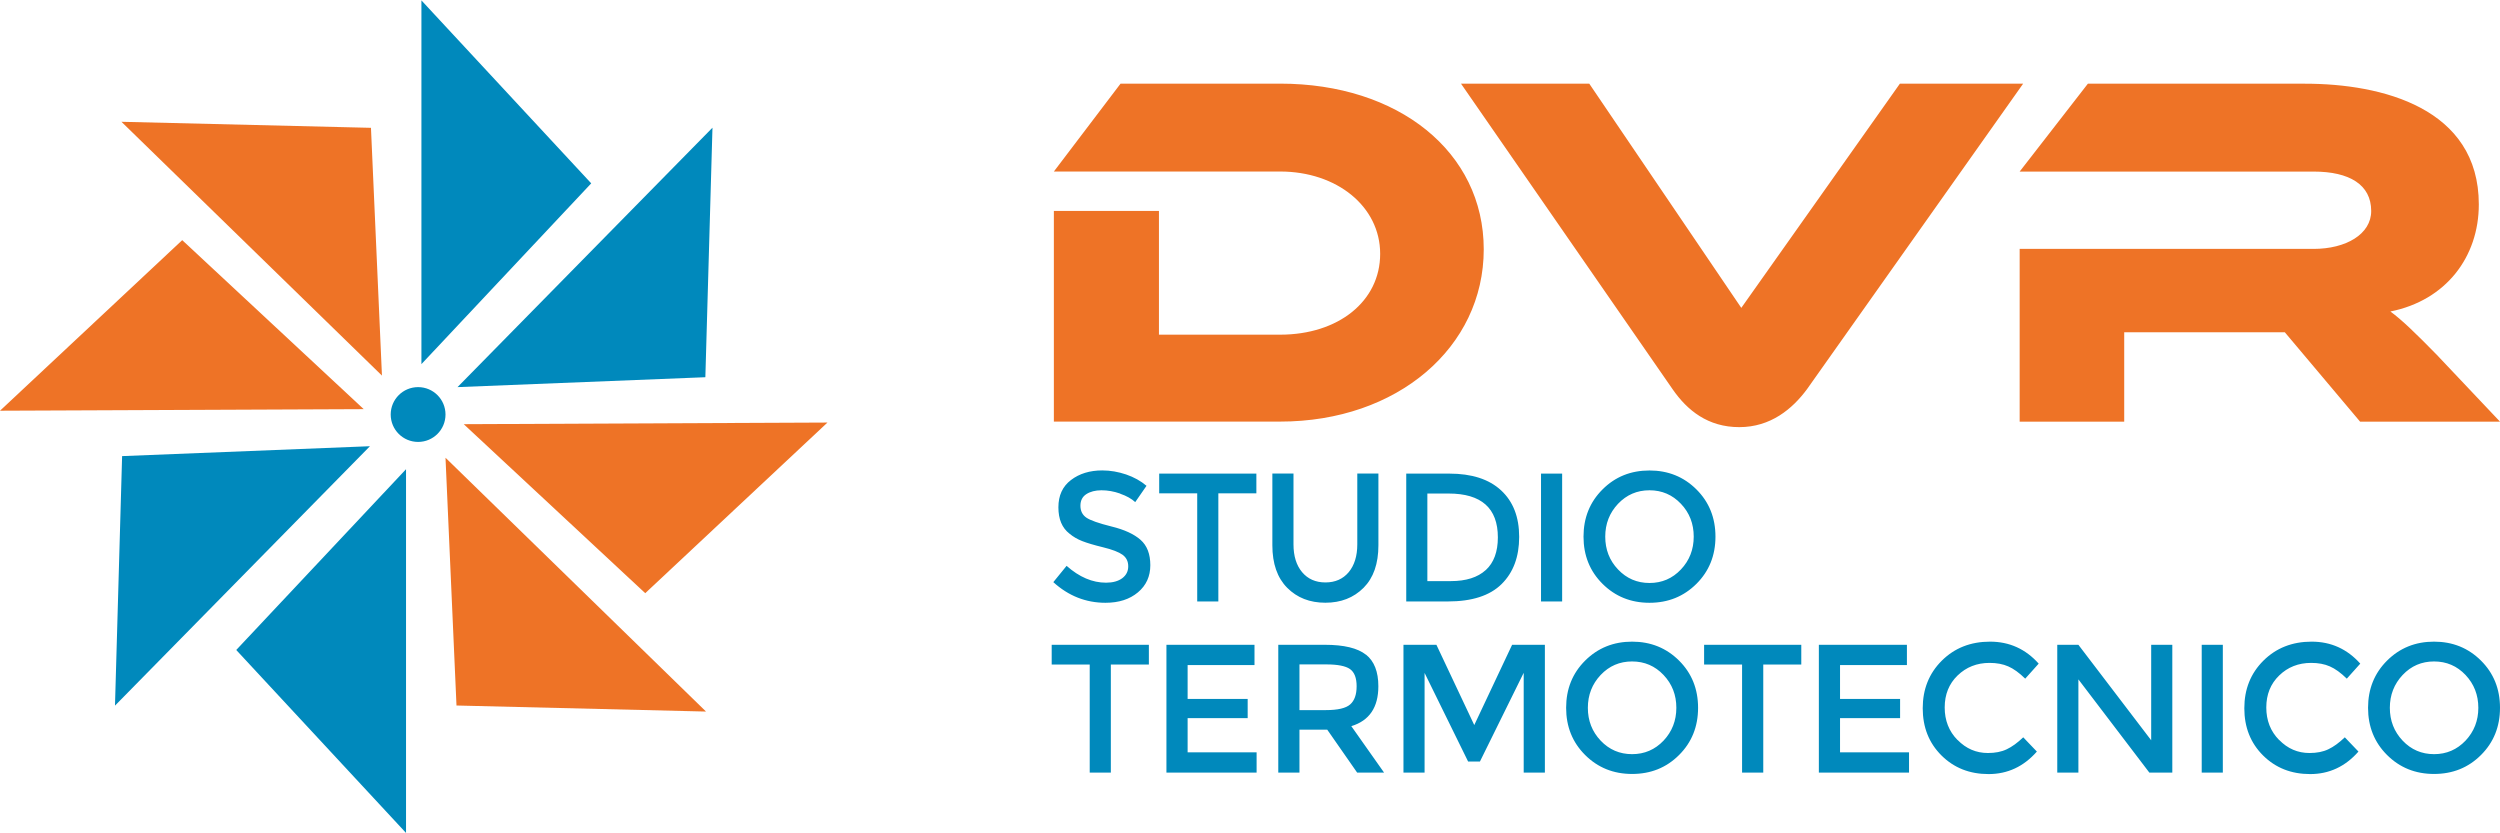
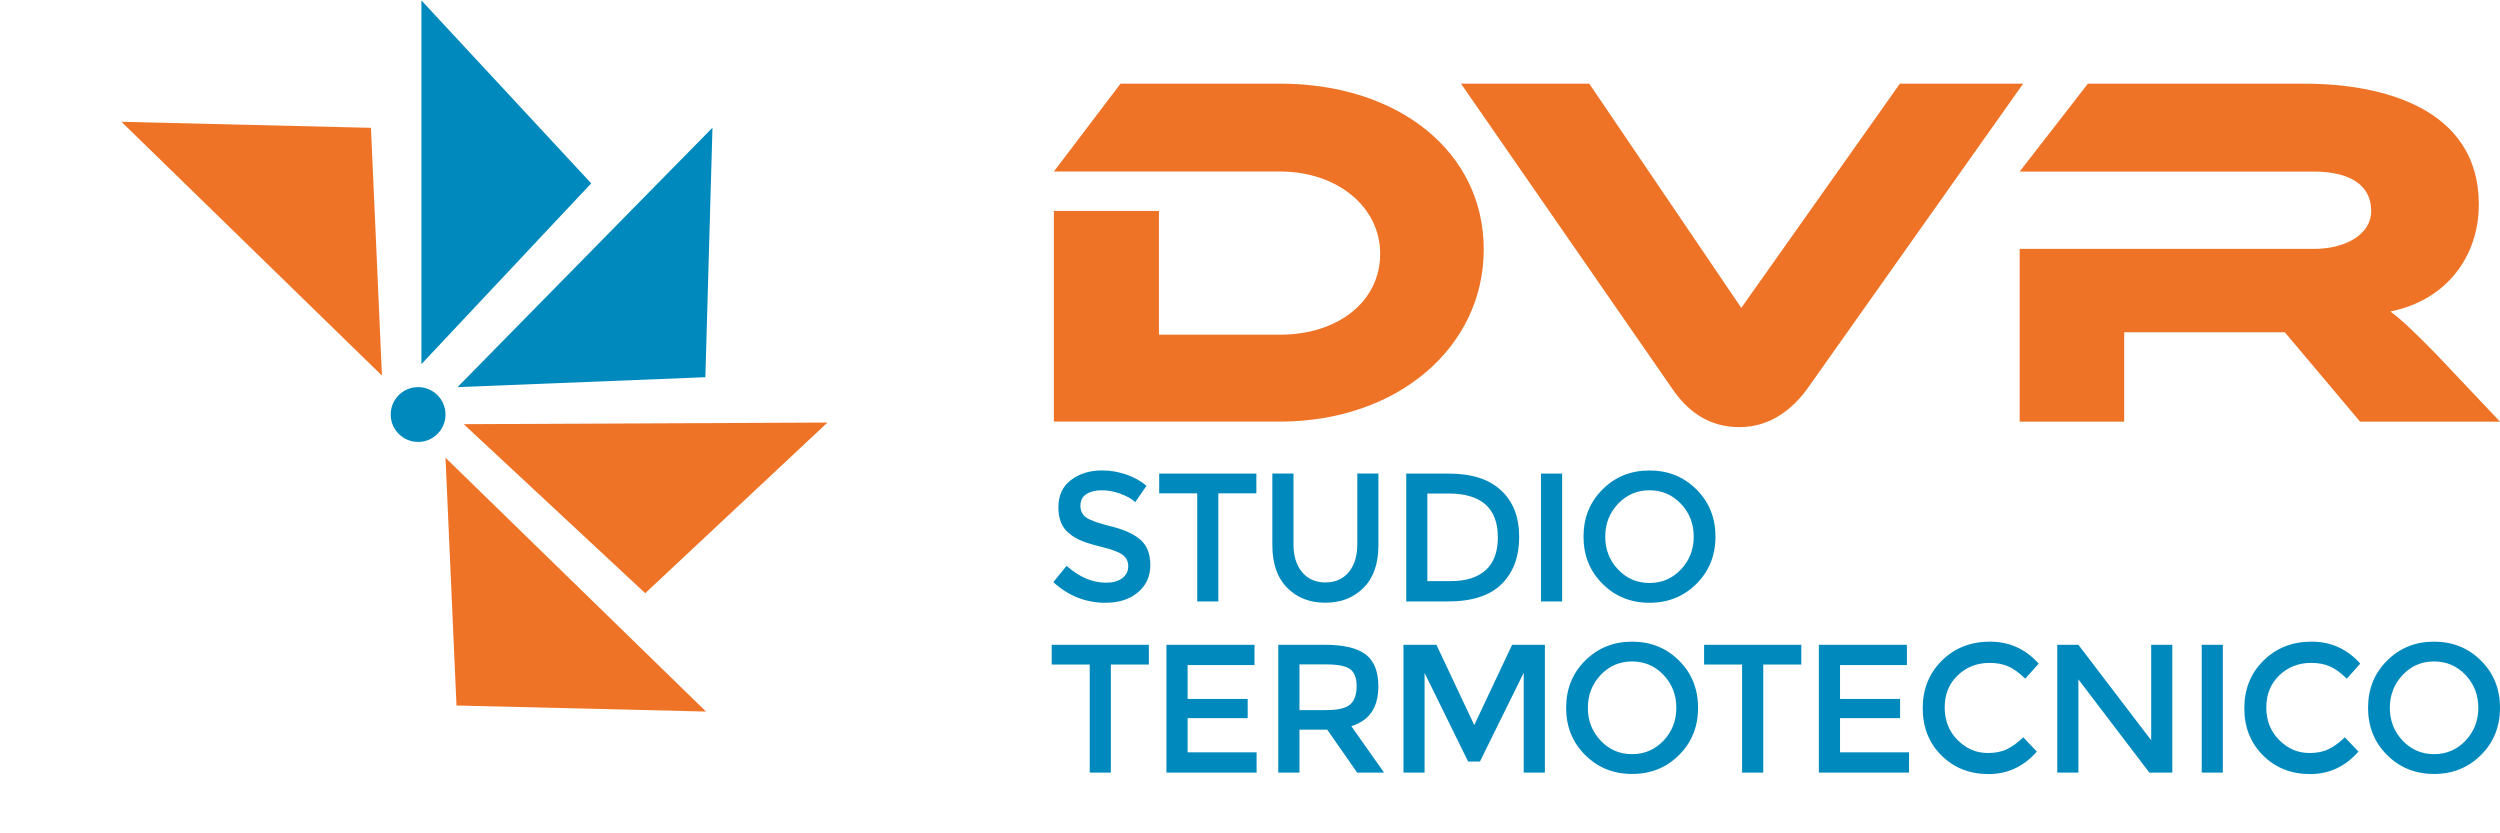
<svg xmlns="http://www.w3.org/2000/svg" width="288" height="96" viewBox="0 0 288 96" fill="none">
  <path d="M48.548 0.046L68.108 21.122L48.548 41.947V0.046Z" fill="#0089BC" />
-   <path d="M46.775 95.954L27.215 74.878L46.775 54.053V95.954Z" fill="#0089BC" />
  <path d="M82.077 14.711L81.257 43.456L52.706 44.596L82.077 14.711Z" fill="#0089BC" />
-   <path d="M13.246 81.289L14.067 52.544L42.617 51.404L13.246 81.289Z" fill="#0089BC" />
  <path d="M95.323 48.678L74.331 68.335L53.422 48.866L95.323 48.678Z" fill="#EE7326" />
-   <path d="M0 47.315L20.992 27.665L41.901 47.134L0 47.315Z" fill="#EE7326" />
  <path d="M81.333 81.971L52.588 81.275L51.322 52.732L81.333 81.971Z" fill="#EE7326" />
  <path d="M13.99 14.03L42.735 14.725L44.001 43.268L13.99 14.03Z" fill="#EE7326" />
  <path d="M48.166 50.91C49.911 50.91 51.322 49.498 51.322 47.753C51.322 46.008 49.911 44.596 48.166 44.596C46.42 44.596 45.009 46.008 45.009 47.753C45.009 49.498 46.42 50.91 48.166 50.91Z" fill="#0089BC" />
  <path d="M280.845 41.002C278.168 38.269 276.715 36.871 275.373 35.884C281.777 34.604 285.559 29.598 285.559 23.549C285.559 12.437 274.385 9.642 265.541 9.642H240.523L232.665 19.766H266.528C270.658 19.766 273.162 21.275 273.162 24.306C273.162 26.983 270.255 28.673 266.528 28.673H232.665V48.574H244.709V38.276H263.211L271.882 48.574H288L280.845 41.008V41.002ZM168.305 9.635L192.684 44.84C194.373 47.28 196.758 49.206 200.367 49.206C203.976 49.206 206.479 47.113 208.162 44.84L233.069 9.635H218.87L200.597 35.467L183.081 9.635H168.298H168.305ZM170.927 28.722C170.927 17.492 161.095 9.635 147.473 9.635H129.089L121.405 19.759H147.473C153.988 19.759 158.995 23.771 158.995 29.243C158.995 34.716 154.162 38.554 147.473 38.554H133.511V24.3H121.405V48.567H147.473C160.977 48.567 170.927 40.014 170.927 28.722Z" fill="#EE7326" />
  <path d="M197.621 61.82C197.621 59.65 196.89 57.836 195.43 56.382C193.97 54.929 192.169 54.199 190.021 54.199C187.872 54.199 186.071 54.922 184.611 56.382C183.151 57.836 182.421 59.65 182.421 61.82C182.421 63.989 183.151 65.804 184.611 67.257C186.071 68.71 187.872 69.441 190.021 69.441C192.169 69.441 193.97 68.71 195.43 67.257C196.89 65.804 197.621 63.989 197.621 61.82ZM195.117 61.82C195.117 63.301 194.624 64.566 193.643 65.602C192.656 66.645 191.453 67.16 190.021 67.16C188.588 67.16 187.378 66.638 186.398 65.602C185.411 64.566 184.924 63.301 184.924 61.82C184.924 60.339 185.417 59.08 186.398 58.037C187.385 57.001 188.588 56.48 190.021 56.48C191.453 56.48 192.663 57.001 193.643 58.037C194.631 59.073 195.117 60.339 195.117 61.82ZM177.525 69.288H179.959V54.56H177.525V69.288ZM171.156 65.672C170.224 66.52 168.889 66.944 167.137 66.944H164.432V56.855H166.873C170.656 56.855 172.554 58.538 172.554 61.91C172.554 63.565 172.088 64.824 171.163 65.672M166.956 54.56H161.999V69.288H166.789C169.571 69.288 171.636 68.62 172.985 67.285C174.334 65.95 175.008 64.142 175.008 61.848C175.008 59.553 174.313 57.773 172.922 56.487C171.532 55.2 169.543 54.56 166.956 54.56ZM149.01 62.71V54.553H146.576V62.814C146.576 64.935 147.146 66.569 148.287 67.716C149.427 68.864 150.894 69.434 152.681 69.434C154.468 69.434 155.935 68.864 157.083 67.716C158.223 66.569 158.793 64.942 158.793 62.814V54.553H156.36V62.71C156.36 64.059 156.026 65.123 155.372 65.915C154.712 66.701 153.815 67.097 152.688 67.097C151.562 67.097 150.665 66.701 150.004 65.915C149.344 65.129 149.01 64.059 149.01 62.71ZM144.734 56.834V54.56H133.539V56.834H137.919V69.288H140.353V56.834H144.734ZM129.047 56.876C129.777 57.126 130.354 57.453 130.778 57.843L132.078 55.965C131.418 55.402 130.632 54.971 129.728 54.658C128.817 54.352 127.906 54.192 126.982 54.192C125.549 54.192 124.346 54.56 123.38 55.297C122.406 56.035 121.927 57.084 121.927 58.447C121.927 59.81 122.351 60.819 123.206 61.479C123.63 61.834 124.124 62.119 124.673 62.334C125.222 62.55 126.029 62.793 127.086 63.05C128.143 63.308 128.894 63.6 129.325 63.913C129.756 64.233 129.972 64.671 129.972 65.241C129.972 65.811 129.742 66.263 129.283 66.611C128.824 66.951 128.199 67.125 127.413 67.125C125.841 67.125 124.332 66.478 122.872 65.185L121.343 67.063C123.088 68.648 125.09 69.441 127.35 69.441C128.894 69.441 130.138 69.037 131.091 68.238C132.044 67.438 132.517 66.395 132.517 65.109C132.517 63.822 132.141 62.849 131.39 62.188C130.639 61.528 129.527 61.013 128.046 60.652C126.564 60.283 125.598 59.942 125.146 59.63C124.694 59.317 124.465 58.858 124.465 58.26C124.465 57.662 124.694 57.217 125.146 56.925C125.598 56.633 126.182 56.48 126.891 56.48C127.601 56.48 128.317 56.605 129.047 56.862" fill="#0089BC" />
  <path d="M288 81.539C288 79.37 287.27 77.555 285.81 76.102C284.349 74.649 282.549 73.918 280.4 73.918C278.251 73.918 276.45 74.649 274.99 76.102C273.53 77.555 272.8 79.37 272.8 81.539C272.8 83.709 273.53 85.524 274.99 86.977C276.45 88.43 278.251 89.16 280.4 89.16C282.549 89.16 284.349 88.437 285.81 86.977C287.27 85.524 288 83.709 288 81.539ZM285.504 81.539C285.504 83.02 285.01 84.279 284.03 85.322C283.042 86.358 281.839 86.879 280.407 86.879C278.975 86.879 277.765 86.358 276.784 85.322C275.797 84.279 275.31 83.02 275.31 81.539C275.31 80.058 275.804 78.8 276.784 77.757C277.772 76.714 278.975 76.199 280.407 76.199C281.839 76.199 283.049 76.721 284.03 77.757C285.01 78.8 285.504 80.058 285.504 81.539ZM262.551 85.246C261.563 84.244 261.077 82.993 261.077 81.498C261.077 80.003 261.57 78.772 262.565 77.812C263.552 76.853 264.783 76.366 266.243 76.366C267.07 76.366 267.787 76.498 268.398 76.769C269.01 77.034 269.664 77.506 270.352 78.181L271.903 76.45C270.401 74.767 268.531 73.918 266.299 73.918C264.067 73.918 262.21 74.649 260.743 76.109C259.276 77.569 258.546 79.398 258.546 81.588C258.546 83.778 259.262 85.593 260.701 87.025C262.141 88.458 263.948 89.174 266.132 89.174C268.315 89.174 270.172 88.312 271.694 86.581L270.123 84.939C269.462 85.572 268.83 86.031 268.225 86.316C267.62 86.608 266.897 86.747 266.055 86.747C264.706 86.747 263.538 86.247 262.558 85.239M253.637 89.007H256.07V74.28H253.637V89.007ZM247.817 85.28L239.431 74.28H236.997V89.007H239.431V78.264L247.608 89.007H250.25V74.28H247.817V85.28ZM225.503 85.246C224.516 84.244 224.029 82.993 224.029 81.498C224.029 80.003 224.523 78.772 225.517 77.812C226.512 76.853 227.735 76.366 229.196 76.366C230.023 76.366 230.739 76.498 231.351 76.769C231.963 77.034 232.617 77.506 233.305 78.181L234.856 76.45C233.354 74.767 231.483 73.918 229.251 73.918C227.019 73.918 225.163 74.649 223.696 76.109C222.228 77.569 221.498 79.398 221.498 81.588C221.498 83.778 222.214 85.593 223.654 87.025C225.093 88.458 226.901 89.174 229.084 89.174C231.268 89.174 233.124 88.312 234.647 86.581L233.076 84.939C232.415 85.572 231.782 86.031 231.177 86.316C230.572 86.608 229.849 86.747 229.008 86.747C227.659 86.747 226.491 86.247 225.51 85.239M209.532 74.28V89.007H219.92V86.671H211.972V82.728H218.891V80.517H211.972V76.616H219.677V74.28H209.539H209.532ZM207.508 76.554V74.28H196.313V76.554H200.687V89.007H203.128V76.554H207.508ZM195.618 81.539C195.618 79.37 194.888 77.555 193.428 76.102C191.967 74.649 190.167 73.918 188.018 73.918C185.869 73.918 184.069 74.649 182.608 76.102C181.148 77.555 180.418 79.37 180.418 81.539C180.418 83.709 181.148 85.524 182.608 86.977C184.069 88.43 185.869 89.16 188.018 89.16C190.167 89.16 191.967 88.437 193.428 86.977C194.888 85.524 195.618 83.709 195.618 81.539ZM193.115 81.539C193.115 83.02 192.621 84.279 191.641 85.322C190.653 86.358 189.45 86.879 188.018 86.879C186.586 86.879 185.376 86.358 184.395 85.322C183.408 84.279 182.921 83.02 182.921 81.539C182.921 80.058 183.415 78.8 184.395 77.757C185.383 76.714 186.586 76.199 188.018 76.199C189.45 76.199 190.66 76.721 191.641 77.757C192.628 78.8 193.115 80.058 193.115 81.539ZM164.105 77.506L169.126 87.728H170.489L175.53 77.506V89.007H177.97V74.28H174.195L169.835 83.528L165.475 74.28H161.679V89.007H164.112V77.506H164.105ZM152.73 81.804H149.698V76.54H152.792C154.1 76.54 155.011 76.721 155.518 77.075C156.026 77.437 156.283 78.091 156.283 79.057C156.283 80.023 156.033 80.719 155.539 81.15C155.045 81.588 154.107 81.804 152.73 81.804ZM157.354 75.42C156.401 74.662 154.83 74.28 152.626 74.28H147.258V89.007H149.698V84.056H152.897L156.346 89.007H159.447L155.671 83.653C157.75 83.02 158.786 81.491 158.786 79.057C158.786 77.388 158.313 76.171 157.361 75.413M134.373 74.28V89.007H144.761V86.671H136.814V82.728H143.732V80.517H136.814V76.616H144.518V74.28H134.38H134.373ZM132.35 76.554V74.28H121.155V76.554H125.535V89.007H127.969V76.554H132.35Z" fill="#0089BC" />
</svg>